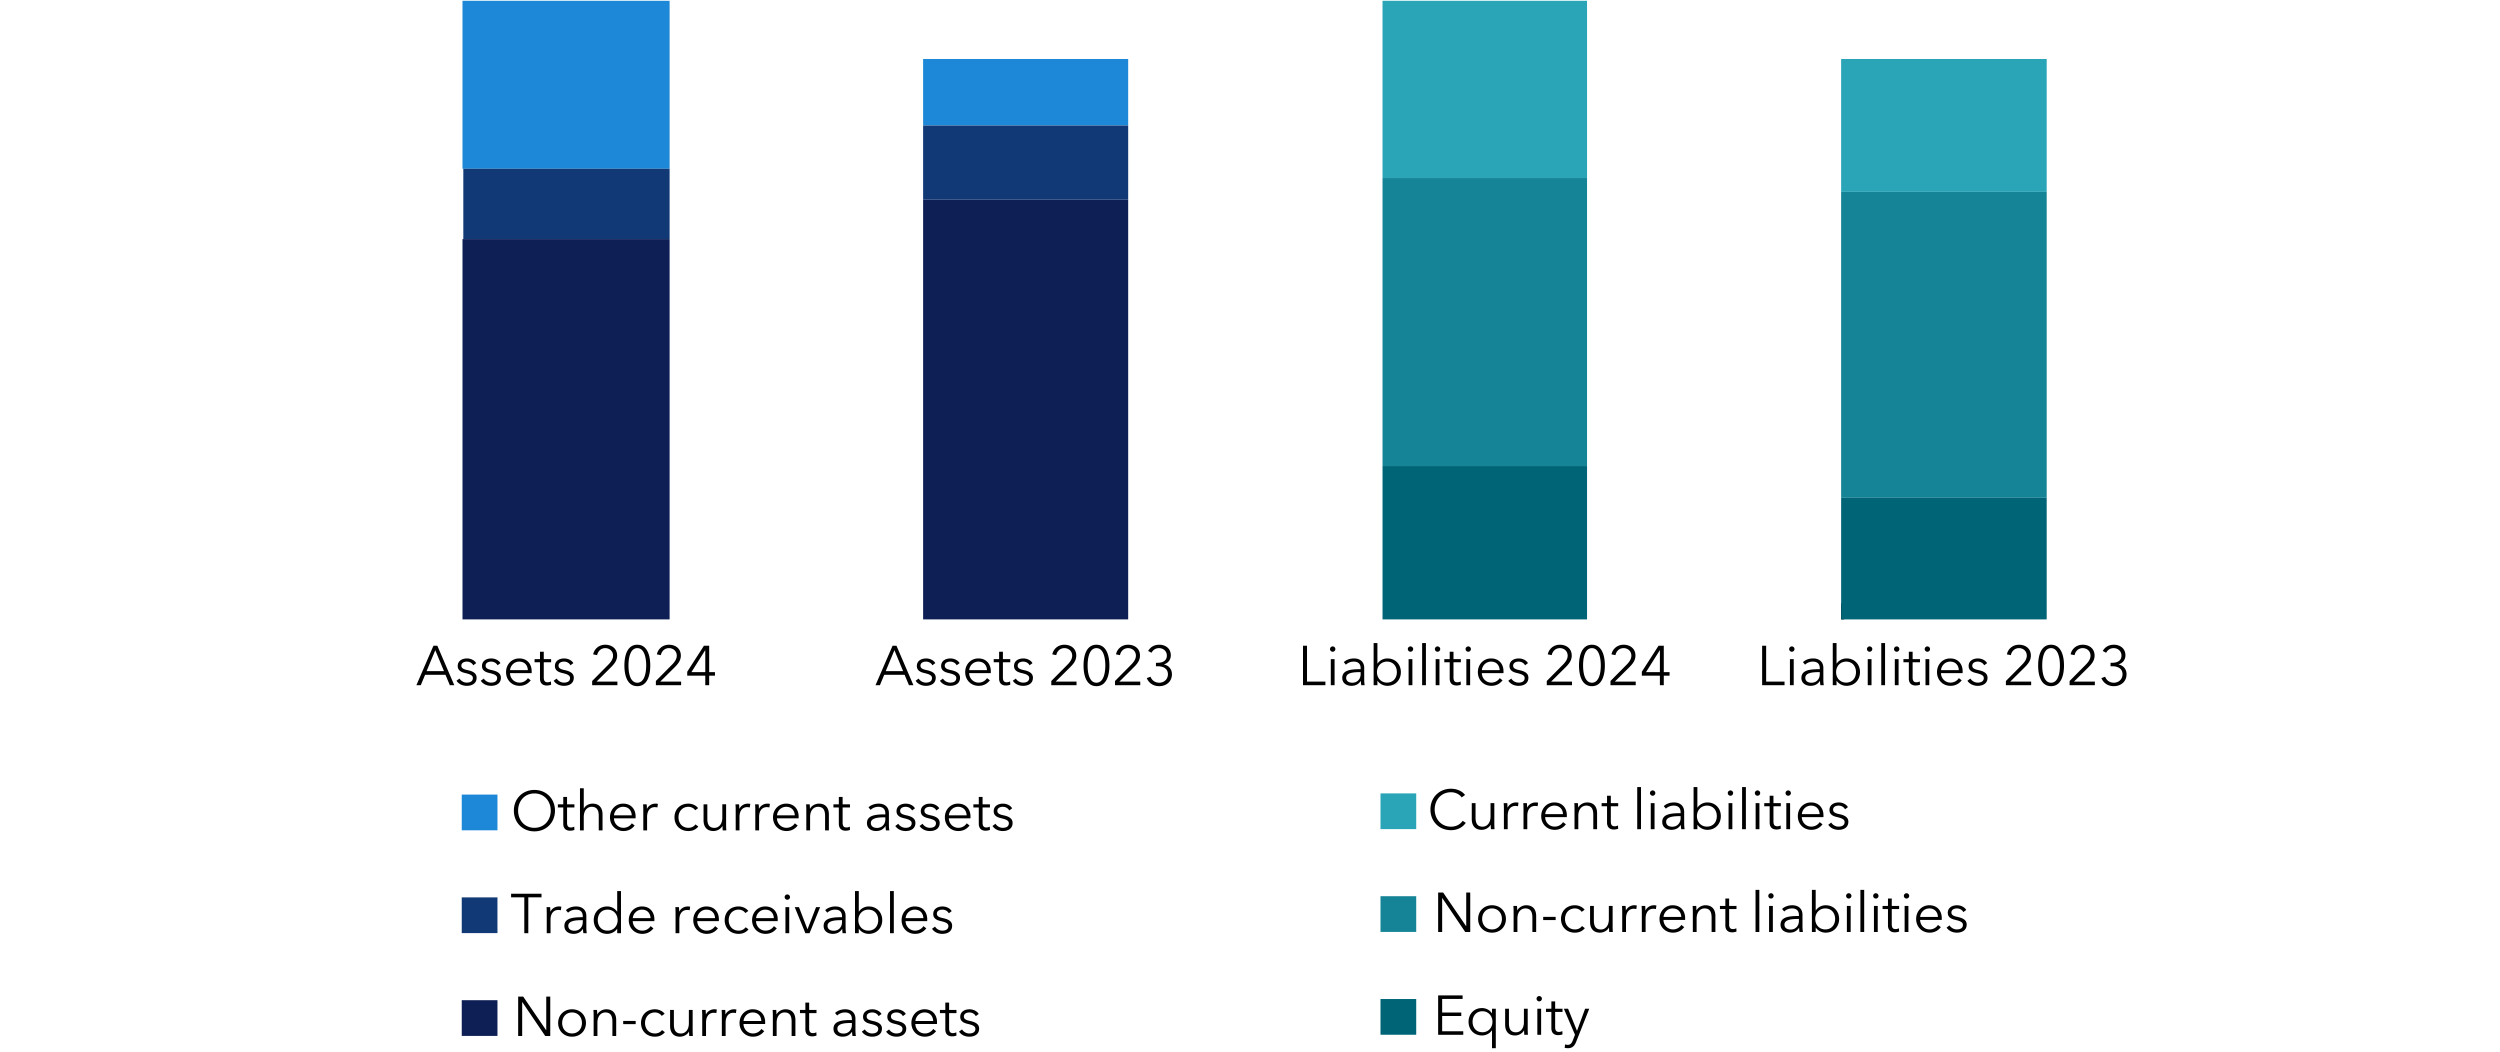
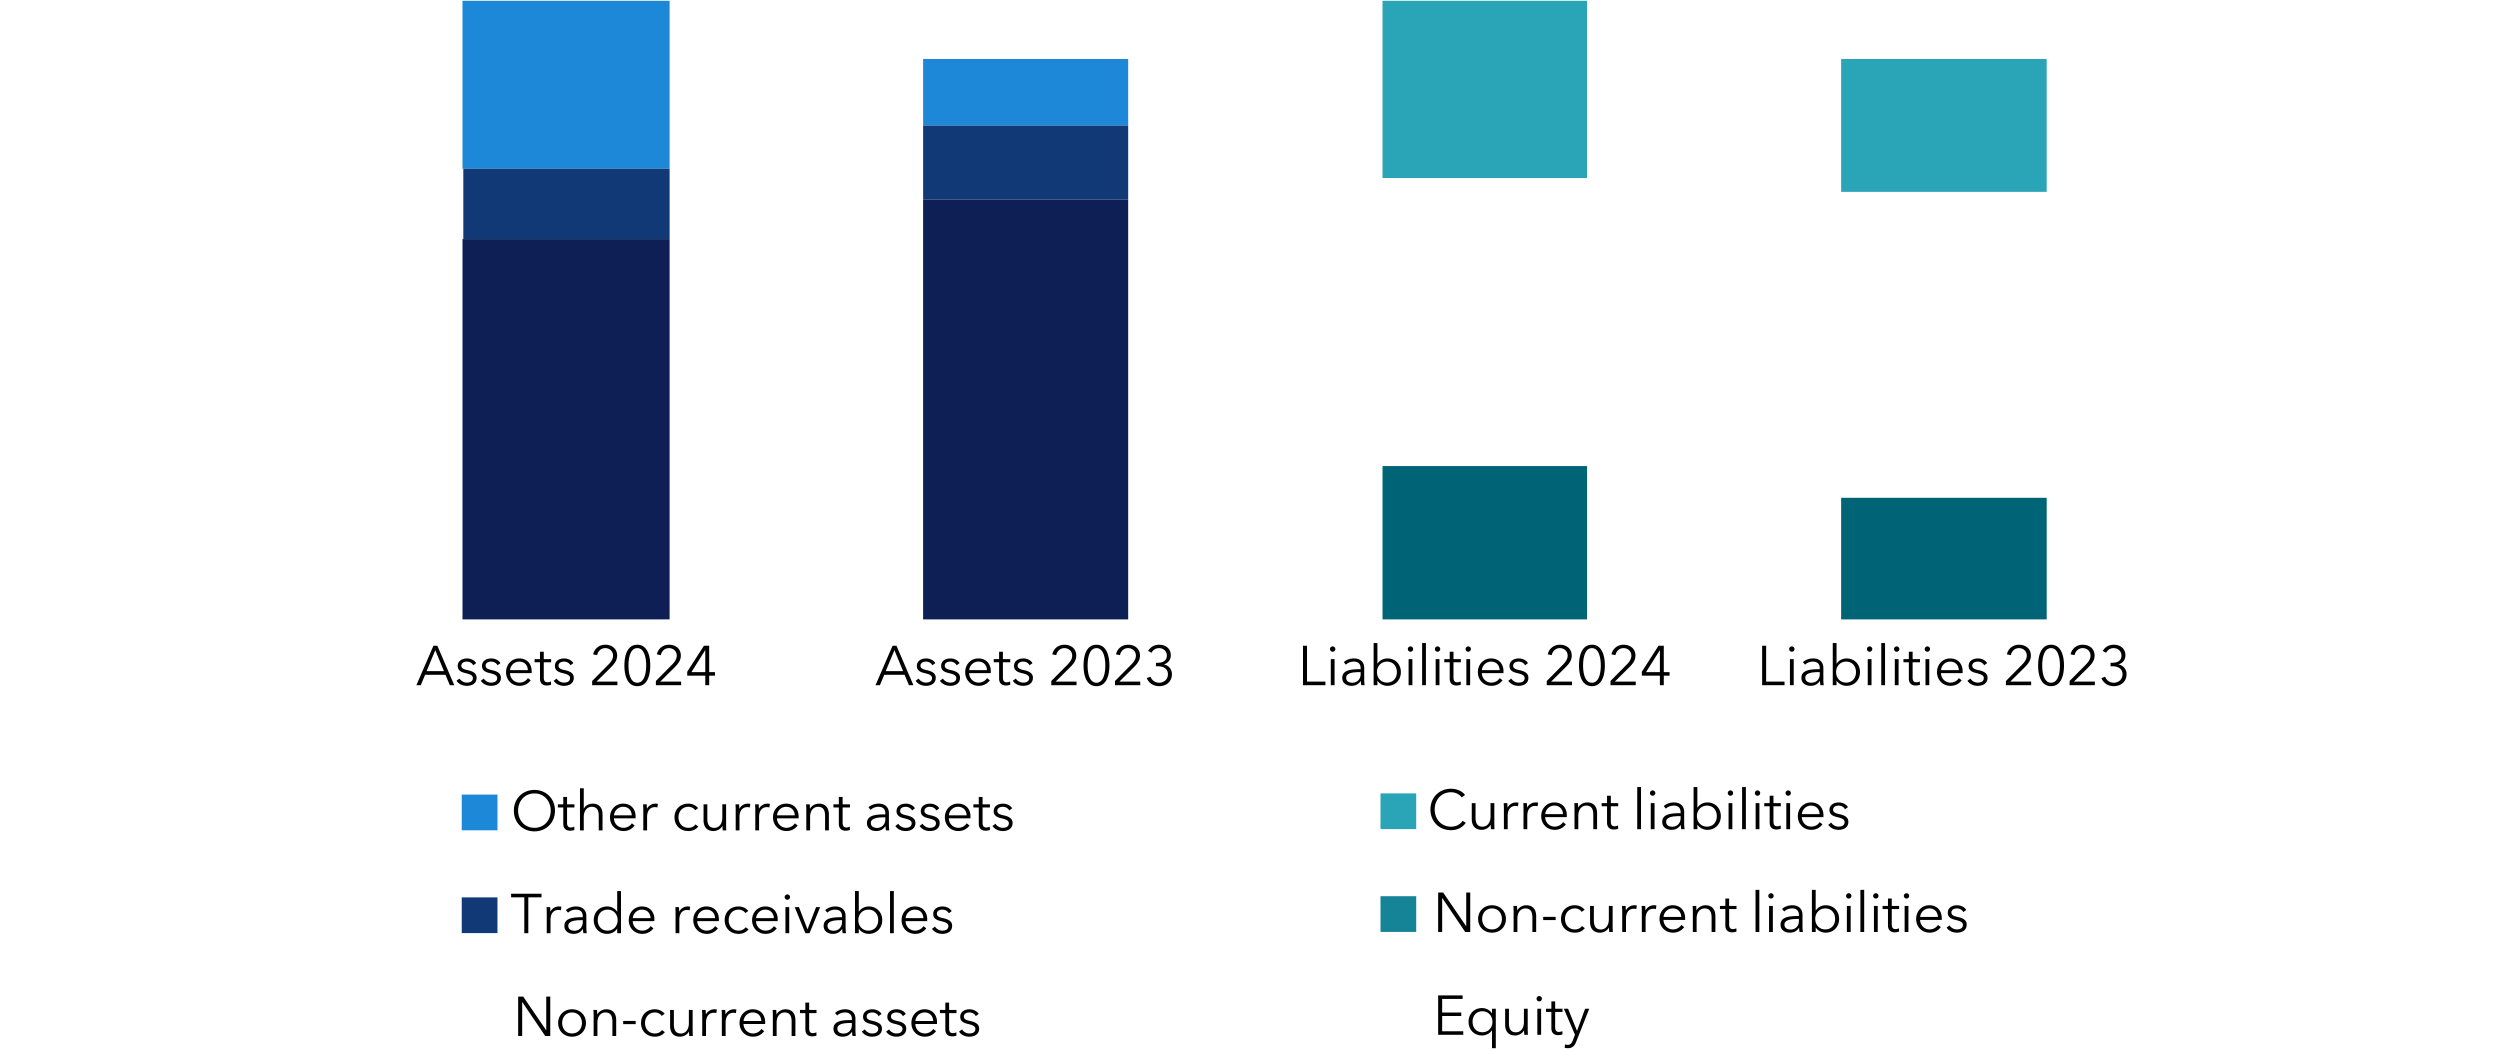
<svg xmlns="http://www.w3.org/2000/svg" width="808" height="340" viewBox="0 0 808 340">
  <g data-name="graphics">
-     <path fill="none" stroke="#000" stroke-miterlimit="10" stroke-width=".97" d="M595.516 200.19v-5.156" />
    <g fill="none">
      <path d="M129.126 200.616c0 3.557-1.18 7.173-4.889 7.173-3.75 0-4.888-3.616-4.888-7.173s1.137-7.211 4.888-7.211c3.708 0 4.889 3.654 4.889 7.21zm-8.24 0c0 2.726.696 5.974 3.351 5.974 2.613 0 3.35-3.248 3.35-5.974s-.737-6.032-3.35-6.032c-2.655 0-3.35 3.306-3.35 6.032zM61.545 158.422h.653c1.917 0 3.477-.696 3.477-2.513 0-1.528-1.349-2.572-2.95-2.572-1.244 0-2.255.56-2.845 1.605l-1.285-.619c.926-1.469 2.402-2.165 4.214-2.165 2.34 0 4.362 1.296 4.362 3.674 0 1.604-1.117 2.764-2.592 3.131v.039c1.707.329 3.014 1.566 3.014 3.403 0 2.61-2.213 4.137-4.805 4.137-2.17 0-3.878-1.005-4.72-2.803l1.433-.484c.506 1.296 1.77 2.088 3.287 2.088 1.707 0 3.287-1.102 3.287-2.938 0-2.07-1.918-2.784-3.877-2.784h-.653v-1.2zM80.253 159.37c0 3.557-1.18 7.172-4.889 7.172-3.75 0-4.888-3.615-4.888-7.173 0-3.557 1.137-7.21 4.888-7.21 3.708 0 4.889 3.653 4.889 7.21zm-8.24 0c0 2.725.696 5.973 3.351 5.973 2.613 0 3.35-3.248 3.35-5.974 0-2.725-.737-6.032-3.35-6.032-2.655 0-3.35 3.307-3.35 6.032zM92.472 159.37c0 3.557-1.181 7.172-4.889 7.172-3.751 0-4.889-3.615-4.889-7.173 0-3.557 1.138-7.21 4.889-7.21 3.708 0 4.889 3.653 4.889 7.21zm-8.24 0c0 2.725.696 5.973 3.351 5.973 2.612 0 3.35-3.248 3.35-5.974 0-2.725-.738-6.032-3.35-6.032-2.655 0-3.35 3.307-3.35 6.032zM104.69 159.37c0 3.557-1.181 7.172-4.89 7.172-3.75 0-4.888-3.615-4.888-7.173 0-3.557 1.138-7.21 4.889-7.21 3.708 0 4.888 3.653 4.888 7.21zm-8.24 0c0 2.725.696 5.973 3.35 5.973 2.613 0 3.351-3.248 3.351-5.974 0-2.725-.738-6.032-3.35-6.032-2.655 0-3.35 3.307-3.35 6.032zM116.907 159.37c0 3.557-1.18 7.172-4.888 7.172-3.751 0-4.89-3.615-4.89-7.173 0-3.557 1.139-7.21 4.89-7.21 3.708 0 4.888 3.653 4.888 7.21zm-8.239 0c0 2.725.695 5.973 3.35 5.973 2.613 0 3.351-3.248 3.351-5.974 0-2.725-.738-6.032-3.35-6.032-2.656 0-3.351 3.307-3.351 6.032zM129.126 159.37c0 3.557-1.18 7.172-4.889 7.172-3.75 0-4.888-3.615-4.888-7.173 0-3.557 1.137-7.21 4.888-7.21 3.708 0 4.889 3.653 4.889 7.21zm-8.24 0c0 2.725.696 5.973 3.351 5.973 2.613 0 3.35-3.248 3.35-5.974 0-2.725-.737-6.032-3.35-6.032-2.655 0-3.35 3.307-3.35 6.032z" />
      <g>
-         <path d="M61.27 117.233l.042.038c.444-.309 1.37-.502 2.13-.502 2.591 0 4.551 1.72 4.551 4.214 0 2.553-2.044 4.312-4.847 4.312s-4.846-1.76-4.846-4.312c0-1.41.61-2.61 1.348-3.712l4.067-6.012h1.749l-4.193 5.974zm1.876 6.882c1.96 0 3.33-1.353 3.33-3.132 0-1.759-1.286-3.093-3.33-3.093s-3.33 1.334-3.33 3.093c0 1.78 1.37 3.132 3.33 3.132zM80.253 118.122c0 3.558-1.18 7.173-4.889 7.173-3.75 0-4.888-3.615-4.888-7.173 0-3.557 1.137-7.21 4.888-7.21 3.708 0 4.889 3.653 4.889 7.21zm-8.24 0c0 2.726.696 5.974 3.351 5.974 2.613 0 3.35-3.248 3.35-5.974s-.737-6.032-3.35-6.032c-2.655 0-3.35 3.306-3.35 6.032zM92.472 118.122c0 3.558-1.181 7.173-4.889 7.173-3.751 0-4.889-3.615-4.889-7.173 0-3.557 1.138-7.21 4.889-7.21 3.708 0 4.889 3.653 4.889 7.21zm-8.24 0c0 2.726.696 5.974 3.351 5.974 2.612 0 3.35-3.248 3.35-5.974s-.738-6.032-3.35-6.032c-2.655 0-3.35 3.306-3.35 6.032zM104.69 118.122c0 3.558-1.181 7.173-4.89 7.173-3.75 0-4.888-3.615-4.888-7.173 0-3.557 1.138-7.21 4.889-7.21 3.708 0 4.888 3.653 4.888 7.21zm-8.24 0c0 2.726.696 5.974 3.35 5.974 2.613 0 3.351-3.248 3.351-5.974s-.738-6.032-3.35-6.032c-2.655 0-3.35 3.306-3.35 6.032zM116.907 118.122c0 3.558-1.18 7.173-4.888 7.173-3.751 0-4.89-3.615-4.89-7.173 0-3.557 1.139-7.21 4.89-7.21 3.708 0 4.888 3.653 4.888 7.21zm-8.239 0c0 2.726.695 5.974 3.35 5.974 2.613 0 3.351-3.248 3.351-5.974s-.738-6.032-3.35-6.032c-2.656 0-3.351 3.306-3.351 6.032zM129.126 118.122c0 3.558-1.18 7.173-4.889 7.173-3.75 0-4.888-3.615-4.888-7.173 0-3.557 1.137-7.21 4.888-7.21 3.708 0 4.889 3.653 4.889 7.21zm-8.24 0c0 2.726.696 5.974 3.351 5.974 2.613 0 3.35-3.248 3.35-5.974s-.737-6.032-3.35-6.032c-2.655 0-3.35 3.306-3.35 6.032z" />
-       </g>
+         </g>
      <g>
        <path d="M65.063 77.726l-.042-.04c-.442.31-1.369.503-2.127.503-2.592 0-4.552-1.72-4.552-4.214 0-2.552 2.044-4.311 4.846-4.311s4.847 1.759 4.847 4.31c0 1.412-.611 2.611-1.348 3.713l-4.068 6.012H60.87l4.193-5.973zm-1.875-6.883c-1.96 0-3.33 1.353-3.33 3.132 0 1.759 1.287 3.093 3.33 3.093s3.33-1.334 3.33-3.093c0-1.779-1.37-3.132-3.33-3.132zM80.253 76.875c0 3.557-1.18 7.172-4.889 7.172-3.75 0-4.888-3.615-4.888-7.172 0-3.558 1.137-7.211 4.888-7.211 3.708 0 4.889 3.653 4.889 7.21zm-8.24 0c0 2.726.696 5.974 3.351 5.974 2.613 0 3.35-3.248 3.35-5.974s-.737-6.032-3.35-6.032c-2.655 0-3.35 3.306-3.35 6.032zM92.472 76.875c0 3.557-1.181 7.172-4.889 7.172-3.751 0-4.889-3.615-4.889-7.172 0-3.558 1.138-7.211 4.889-7.211 3.708 0 4.889 3.653 4.889 7.21zm-8.24 0c0 2.726.696 5.974 3.351 5.974 2.612 0 3.35-3.248 3.35-5.974s-.738-6.032-3.35-6.032c-2.655 0-3.35 3.306-3.35 6.032zM104.69 76.875c0 3.557-1.181 7.172-4.89 7.172-3.75 0-4.888-3.615-4.888-7.172 0-3.558 1.138-7.211 4.889-7.211 3.708 0 4.888 3.653 4.888 7.21zm-8.24 0c0 2.726.696 5.974 3.35 5.974 2.613 0 3.351-3.248 3.351-5.974s-.738-6.032-3.35-6.032c-2.655 0-3.35 3.306-3.35 6.032zM116.907 76.875c0 3.557-1.18 7.172-4.888 7.172-3.751 0-4.89-3.615-4.89-7.172 0-3.558 1.139-7.211 4.89-7.211 3.708 0 4.888 3.653 4.888 7.21zm-8.239 0c0 2.726.695 5.974 3.35 5.974 2.613 0 3.351-3.248 3.351-5.974s-.738-6.032-3.35-6.032c-2.656 0-3.351 3.306-3.351 6.032zM129.126 76.875c0 3.557-1.18 7.172-4.889 7.172-3.75 0-4.888-3.615-4.888-7.172 0-3.558 1.137-7.211 4.888-7.211 3.708 0 4.889 3.653 4.889 7.21zm-8.24 0c0 2.726.696 5.974 3.351 5.974 2.613 0 3.35-3.248 3.35-5.974s-.737-6.032-3.35-6.032c-2.655 0-3.35 3.306-3.35 6.032z" />
      </g>
      <g>
        <path d="M52.361 42.452h-1.517V30.485l-2.698 2.107-.926-.966 3.793-2.861h1.348v13.687zM67.655 42.452H58.11v-1.45l6.112-5.664c.906-.851 1.79-1.876 1.79-3.132 0-1.585-1.348-2.61-2.95-2.61s-2.76 1.025-3.076 2.436l-1.496-.27c.421-1.934 2.234-3.345 4.573-3.345 2.402 0 4.488 1.275 4.488 3.77 0 1.759-1.116 2.938-2.423 4.137l-5.373 4.89h7.901v1.238zM80.254 35.627c0 3.558-1.18 7.173-4.889 7.173-3.75 0-4.888-3.615-4.888-7.173 0-3.557 1.137-7.21 4.888-7.21 3.708 0 4.889 3.653 4.889 7.21zm-8.24 0c0 2.727.696 5.975 3.351 5.975 2.613 0 3.35-3.248 3.35-5.975 0-2.725-.737-6.031-3.35-6.031-2.655 0-3.35 3.306-3.35 6.031zM92.472 35.627c0 3.558-1.181 7.173-4.889 7.173-3.751 0-4.889-3.615-4.889-7.173 0-3.557 1.138-7.21 4.889-7.21 3.708 0 4.889 3.653 4.889 7.21zm-8.24 0c0 2.727.696 5.975 3.351 5.975 2.612 0 3.35-3.248 3.35-5.975 0-2.725-.738-6.031-3.35-6.031-2.655 0-3.35 3.306-3.35 6.031zM104.69 35.627c0 3.558-1.181 7.173-4.89 7.173-3.75 0-4.888-3.615-4.888-7.173 0-3.557 1.138-7.21 4.889-7.21 3.708 0 4.888 3.653 4.888 7.21zm-8.24 0c0 2.727.696 5.975 3.35 5.975 2.613 0 3.351-3.248 3.351-5.975 0-2.725-.738-6.031-3.35-6.031-2.655 0-3.35 3.306-3.35 6.031zM116.908 35.627c0 3.558-1.18 7.173-4.888 7.173-3.751 0-4.89-3.615-4.89-7.173 0-3.557 1.139-7.21 4.89-7.21 3.708 0 4.888 3.653 4.888 7.21zm-8.24 0c0 2.727.696 5.975 3.352 5.975 2.612 0 3.35-3.248 3.35-5.975 0-2.725-.738-6.031-3.35-6.031-2.656 0-3.351 3.306-3.351 6.031zM129.126 35.627c0 3.558-1.18 7.173-4.889 7.173-3.75 0-4.888-3.615-4.888-7.173 0-3.557 1.137-7.21 4.888-7.21 3.708 0 4.889 3.653 4.889 7.21zm-8.24 0c0 2.727.696 5.975 3.351 5.975 2.613 0 3.35-3.248 3.35-5.975 0-2.725-.737-6.031-3.35-6.031-2.655 0-3.35 3.306-3.35 6.031z" />
      </g>
      <g>
        <path d="M52.361 1.205h-1.517v-11.967l-2.698 2.107-.926-.966 3.793-2.861h1.348V1.205zM67.045-11.245h-6.217l-.105 4.234c.632-.213 1.39-.31 2.065-.31 2.803 0 4.847 1.74 4.847 4.292 0 2.649-2.002 4.582-4.952 4.582-2.15 0-3.646-.986-4.468-2.494l1.37-.56c.526 1.12 1.707 1.855 3.014 1.855 2.022 0 3.498-1.392 3.498-3.248 0-2.03-1.581-3.286-3.71-3.286-1.074 0-2.149.29-3.097.754l.148-7.056h7.607v1.237zM80.254-5.62c0 3.558-1.18 7.173-4.889 7.173-3.75 0-4.888-3.615-4.888-7.173 0-3.557 1.137-7.21 4.888-7.21 3.708 0 4.889 3.653 4.889 7.21zm-8.24 0c0 2.726.696 5.974 3.351 5.974 2.613 0 3.35-3.248 3.35-5.974 0-2.725-.737-6.031-3.35-6.031-2.655 0-3.35 3.306-3.35 6.031zM92.472-5.62c0 3.558-1.181 7.173-4.889 7.173-3.751 0-4.889-3.615-4.889-7.173 0-3.557 1.138-7.21 4.889-7.21 3.708 0 4.889 3.653 4.889 7.21zm-8.24 0c0 2.726.696 5.974 3.351 5.974 2.612 0 3.35-3.248 3.35-5.974 0-2.725-.738-6.031-3.35-6.031-2.655 0-3.35 3.306-3.35 6.031zM104.69-5.62c0 3.558-1.181 7.173-4.89 7.173-3.75 0-4.888-3.615-4.888-7.173 0-3.557 1.138-7.21 4.889-7.21 3.708 0 4.888 3.653 4.888 7.21zm-8.24 0c0 2.726.696 5.974 3.35 5.974 2.613 0 3.351-3.248 3.351-5.974 0-2.725-.738-6.031-3.35-6.031-2.655 0-3.35 3.306-3.35 6.031zM116.908-5.62c0 3.558-1.18 7.173-4.888 7.173-3.751 0-4.89-3.615-4.89-7.173 0-3.557 1.139-7.21 4.89-7.21 3.708 0 4.888 3.653 4.888 7.21zm-8.24 0c0 2.726.696 5.974 3.352 5.974 2.612 0 3.35-3.248 3.35-5.974 0-2.725-.738-6.031-3.35-6.031-2.656 0-3.351 3.306-3.351 6.031zM129.126-5.62c0 3.558-1.18 7.173-4.889 7.173-3.75 0-4.888-3.615-4.888-7.173 0-3.557 1.137-7.21 4.888-7.21 3.708 0 4.889 3.653 4.889 7.21zm-8.24 0c0 2.726.696 5.974 3.351 5.974 2.613 0 3.35-3.248 3.35-5.974 0-2.725-.737-6.031-3.35-6.031-2.655 0-3.35 3.306-3.35 6.031z" />
      </g>
    </g>
    <path fill="#1c88d7" d="M149.479.254h66.94v54.297h-66.94zM298.351 19.062h66.277v21.509h-66.277z" />
    <path fill="#2aa5b7" d="M446.831.254h66.101v57.287h-66.101zM595.057 19.062h66.435v42.947h-66.435z" />
    <g>
      <path fill="#113976" d="M149.744 54.551h66.675v22.725h-66.675zM298.351 40.571h66.277v23.975h-66.277z" />
-       <path fill="#158497" d="M446.831 57.541h66.101v93.088h-66.101zM595.057 62.01h66.435v98.879h-66.435z" />
    </g>
    <g>
      <path fill="#0e1f56" d="M149.479 77.276h66.94V200.19h-66.94zM298.351 64.546h66.277v135.643h-66.277z" />
      <path fill="#006477" d="M446.831 150.629h66.101v49.561h-66.101zM595.057 160.889h66.435v39.301h-66.435z" />
    </g>
  </g>
  <g data-name="EN">
    <path d="M172.726 268.7c-3.8 0-6.644-2.827-6.644-6.698s2.845-6.698 6.644-6.698 6.643 2.827 6.643 6.698-2.845 6.698-6.643 6.698zm0-12.262c-3.278 0-5.276 2.593-5.276 5.564s1.998 5.546 5.276 5.546 5.275-2.575 5.275-5.546c0-2.97-1.998-5.564-5.275-5.564zM185.65 260.976h-2.378v4.915c0 1.26.523 1.549 1.261 1.549.342 0 .738-.108 1.062-.27l.054 1.062a3.958 3.958 0 01-1.44.252c-.9 0-2.161-.396-2.161-2.25v-5.258h-1.746v-1.026h1.746v-2.377h1.224v2.377h2.377v1.026zM188.708 261.336c.45-.972 1.639-1.603 2.827-1.603 2.143 0 3.204 1.387 3.204 3.475v5.168h-1.223v-4.664c0-1.764-.523-2.952-2.287-2.952-1.296 0-2.557 1.044-2.557 3.295v4.321h-1.225v-13.612h1.225v6.572h.036zM205.413 264.487h-6.985c.035 1.692 1.35 3.06 3.078 3.06 1.26 0 2.233-.701 2.701-1.458l.918.72c-.99 1.26-2.232 1.783-3.62 1.783-2.501 0-4.357-1.89-4.357-4.43 0-2.538 1.856-4.429 4.25-4.429 2.647 0 4.034 1.873 4.034 4.178 0 .162 0 .36-.019.576zm-1.224-.972c-.072-1.585-1.044-2.755-2.79-2.755-1.64 0-2.845 1.314-2.954 2.755h5.744zM207.842 259.95h1.17c.036.45.072 1.08.072 1.44h.036c.468-.973 1.512-1.657 2.7-1.657.307 0 .559.018.81.09l-.161 1.153c-.144-.054-.54-.108-.865-.108-1.295 0-2.466.936-2.466 3.187v4.321h-1.225v-6.572c0-.45-.017-1.278-.071-1.854zM224.673 261.876c-.397-.648-1.242-1.116-2.161-1.116-1.962 0-3.223 1.476-3.223 3.403 0 1.908 1.242 3.385 3.205 3.385 1.063 0 1.8-.45 2.286-1.099l.92.685c-.721.882-1.748 1.458-3.206 1.458-2.719 0-4.502-1.89-4.502-4.43 0-2.538 1.783-4.429 4.502-4.429 1.134 0 2.412.487 3.133 1.459l-.954.684zM233.582 268.376c-.036-.45-.072-1.08-.072-1.44h-.035c-.47.972-1.694 1.656-2.881 1.656-2.144 0-3.205-1.386-3.205-3.475v-5.167h1.223v4.663c0 1.764.523 2.953 2.287 2.953 1.296 0 2.557-1.045 2.557-3.295v-4.321h1.225v6.571c0 .45.017 1.279.072 1.855h-1.171zM237.703 259.95h1.17c.036.45.072 1.08.072 1.44h.036c.468-.973 1.512-1.657 2.7-1.657.307 0 .56.018.811.09l-.162 1.153c-.143-.054-.54-.108-.864-.108-1.296 0-2.467.936-2.467 3.187v4.321h-1.225v-6.572c0-.45-.017-1.278-.07-1.854zM244.04 259.95h1.169c.036.45.072 1.08.072 1.44h.036c.468-.973 1.512-1.657 2.7-1.657.307 0 .56.018.811.09l-.162 1.153c-.144-.054-.54-.108-.864-.108-1.296 0-2.467.936-2.467 3.187v4.321h-1.225v-6.572c0-.45-.017-1.278-.07-1.854zM258.098 264.487h-6.986c.035 1.692 1.35 3.06 3.078 3.06 1.261 0 2.234-.701 2.702-1.458l.918.72c-.99 1.26-2.233 1.783-3.62 1.783-2.502 0-4.356-1.89-4.356-4.43 0-2.538 1.854-4.429 4.249-4.429 2.646 0 4.033 1.873 4.033 4.178 0 .162 0 .36-.018.576zm-1.224-.972c-.072-1.585-1.045-2.755-2.791-2.755-1.639 0-2.845 1.314-2.953 2.755h5.744zM261.696 259.95c.036.45.073 1.08.073 1.44h.036c.467-.973 1.692-1.657 2.88-1.657 2.143 0 3.206 1.387 3.206 3.475v5.168h-1.225v-4.664c0-1.764-.522-2.952-2.287-2.952-1.296 0-2.557 1.044-2.557 3.295v4.321h-1.224v-6.572c0-.45-.018-1.278-.072-1.854h1.17zM274.71 260.976h-2.376v4.915c0 1.26.522 1.549 1.26 1.549.343 0 .738-.108 1.062-.27l.055 1.062a3.958 3.958 0 01-1.44.252c-.9 0-2.162-.396-2.162-2.25v-5.258h-1.746v-1.026h1.746v-2.377h1.225v2.377h2.377v1.026zM286.14 262.938c0-1.458-.791-2.178-2.25-2.178-.99 0-1.909.396-2.502.99l-.685-.81c.685-.685 1.873-1.207 3.314-1.207 1.818 0 3.276 1.009 3.276 3.061v3.691c0 .649.055 1.423.144 1.891h-1.098a8.487 8.487 0 01-.126-1.369h-.036c-.775 1.117-1.71 1.585-3.06 1.585-1.28 0-2.918-.684-2.918-2.557 0-2.593 2.863-2.827 5.942-2.827v-.27zm-.359 1.225c-1.999 0-4.321.216-4.321 1.818 0 1.207 1.026 1.602 1.98 1.602 1.729 0 2.7-1.295 2.7-2.79v-.63h-.359zM294.78 261.948c-.36-.702-1.134-1.188-2.07-1.188-.882 0-1.782.378-1.782 1.314 0 .792.63 1.153 2.016 1.44 1.98.415 2.917 1.153 2.917 2.467 0 1.927-1.62 2.611-3.169 2.611-1.278 0-2.557-.504-3.33-1.638l.971-.72c.433.738 1.35 1.314 2.34 1.314 1.046 0 1.981-.379 1.981-1.477 0-.882-.882-1.242-2.484-1.62-.99-.234-2.413-.666-2.413-2.269 0-1.71 1.476-2.449 3.007-2.449 1.17 0 2.413.559 2.953 1.513l-.937.702zM302.628 261.948c-.36-.702-1.134-1.188-2.07-1.188-.882 0-1.783.378-1.783 1.314 0 .792.63 1.153 2.017 1.44 1.98.415 2.917 1.153 2.917 2.467 0 1.927-1.621 2.611-3.169 2.611-1.278 0-2.558-.504-3.331-1.638l.972-.72c.432.738 1.35 1.314 2.34 1.314 1.045 0 1.981-.379 1.981-1.477 0-.882-.882-1.242-2.484-1.62-.99-.234-2.414-.666-2.414-2.269 0-1.71 1.477-2.449 3.007-2.449 1.171 0 2.413.559 2.953 1.513l-.936.702zM313.645 264.487h-6.986c.035 1.692 1.35 3.06 3.078 3.06 1.261 0 2.234-.701 2.701-1.458l.918.72c-.99 1.26-2.232 1.783-3.619 1.783-2.502 0-4.356-1.89-4.356-4.43 0-2.538 1.854-4.429 4.249-4.429 2.646 0 4.033 1.873 4.033 4.178 0 .162 0 .36-.018.576zm-1.224-.972c-.072-1.585-1.045-2.755-2.791-2.755-1.639 0-2.845 1.314-2.953 2.755h5.744zM319.944 260.976h-2.377v4.915c0 1.26.523 1.549 1.261 1.549.342 0 .738-.108 1.062-.27l.054 1.062a3.958 3.958 0 01-1.44.252c-.9 0-2.161-.396-2.161-2.25v-5.258h-1.746v-1.026h1.746v-2.377h1.224v2.377h2.377v1.026zM326.19 261.948c-.36-.702-1.134-1.188-2.07-1.188-.883 0-1.783.378-1.783 1.314 0 .792.63 1.153 2.017 1.44 1.98.415 2.917 1.153 2.917 2.467 0 1.927-1.622 2.611-3.17 2.611-1.279 0-2.557-.504-3.33-1.638l.971-.72c.433.738 1.35 1.314 2.341 1.314 1.044 0 1.98-.379 1.98-1.477 0-.882-.881-1.242-2.484-1.62-.99-.234-2.413-.666-2.413-2.269 0-1.71 1.477-2.449 3.007-2.449 1.17 0 2.413.559 2.953 1.513l-.937.702z" />
    <g>
      <path d="M170.749 301.61h-1.296v-11.596h-4.267v-1.152h9.83v1.152h-4.267v11.595zM176.635 293.183h1.17c.036.45.072 1.08.072 1.44h.036c.468-.972 1.512-1.656 2.7-1.656.307 0 .559.018.81.09l-.161 1.152c-.144-.054-.54-.108-.865-.108-1.295 0-2.466.937-2.466 3.187v4.321h-1.225v-6.571c0-.45-.018-1.279-.071-1.855zM188.353 296.172c0-1.459-.792-2.179-2.25-2.179-.99 0-1.91.396-2.503.99l-.685-.81c.685-.684 1.873-1.206 3.314-1.206 1.818 0 3.276 1.008 3.276 3.06v3.692c0 .648.055 1.422.144 1.89h-1.098a8.487 8.487 0 01-.126-1.368h-.036c-.775 1.116-1.71 1.585-3.06 1.585-1.28 0-2.918-.685-2.918-2.557 0-2.593 2.863-2.827 5.942-2.827v-.27zm-.36 1.224c-1.999 0-4.321.216-4.321 1.819 0 1.206 1.026 1.602 1.98 1.602 1.729 0 2.7-1.296 2.7-2.79v-.631h-.359zM196.255 301.826c-2.629 0-4.358-1.945-4.358-4.43 0-2.484 1.729-4.43 4.358-4.43 1.207 0 2.467.577 3.187 1.675h.037v-6.643h1.223v13.611h-1.223v-1.422h-.037c-.72 1.063-1.98 1.639-3.187 1.639zm.126-1.045c1.89 0 3.241-1.458 3.241-3.385 0-1.926-1.35-3.403-3.241-3.403-2.034 0-3.187 1.53-3.187 3.403s1.153 3.385 3.187 3.385zM211.483 297.72h-6.985c.035 1.693 1.35 3.061 3.078 3.061 1.26 0 2.234-.702 2.701-1.458l.918.72c-.99 1.26-2.232 1.783-3.619 1.783-2.502 0-4.356-1.89-4.356-4.43 0-2.539 1.854-4.43 4.249-4.43 2.646 0 4.033 1.873 4.033 4.178 0 .162 0 .36-.019.576zm-1.223-.972c-.072-1.584-1.045-2.755-2.791-2.755-1.639 0-2.845 1.315-2.953 2.755h5.744zM218.268 293.183h1.17c.036.45.072 1.08.072 1.44h.036c.468-.972 1.512-1.656 2.7-1.656.307 0 .559.018.81.09l-.161 1.152c-.144-.054-.54-.108-.865-.108-1.296 0-2.467.937-2.467 3.187v4.321h-1.224v-6.571c0-.45-.018-1.279-.071-1.855zM232.327 297.72h-6.985c.035 1.693 1.35 3.061 3.078 3.061 1.26 0 2.233-.702 2.701-1.458l.918.72c-.99 1.26-2.232 1.783-3.62 1.783-2.501 0-4.356-1.89-4.356-4.43 0-2.539 1.855-4.43 4.25-4.43 2.646 0 4.033 1.873 4.033 4.178 0 .162 0 .36-.019.576zm-1.223-.972c-.073-1.584-1.045-2.755-2.792-2.755-1.638 0-2.844 1.315-2.953 2.755h5.745zM240.896 295.11c-.397-.649-1.243-1.117-2.162-1.117-1.962 0-3.222 1.477-3.222 3.403 0 1.909 1.242 3.385 3.205 3.385 1.062 0 1.8-.45 2.286-1.098l.919.684c-.72.883-1.747 1.459-3.205 1.459-2.719 0-4.501-1.89-4.501-4.43 0-2.539 1.782-4.43 4.5-4.43 1.135 0 2.414.487 3.134 1.46l-.954.683zM251.335 297.72h-6.985c.035 1.693 1.35 3.061 3.078 3.061 1.26 0 2.233-.702 2.7-1.458l.919.72c-.99 1.26-2.233 1.783-3.62 1.783-2.501 0-4.356-1.89-4.356-4.43 0-2.539 1.855-4.43 4.25-4.43 2.646 0 4.033 1.873 4.033 4.178 0 .162 0 .36-.019.576zm-1.224-.972c-.072-1.584-1.045-2.755-2.79-2.755-1.64 0-2.845 1.315-2.954 2.755h5.744zM254.466 290.806c-.433 0-.864-.36-.864-.864s.431-.864.864-.864c.431 0 .864.36.864.864s-.433.864-.864.864zm.612 10.803h-1.224v-8.426h1.224v8.426zM261.647 301.61h-1.35l-3.439-8.427h1.369l2.737 7.13H261l2.755-7.13h1.314l-3.422 8.426zM272.142 296.172c0-1.459-.792-2.179-2.25-2.179-.99 0-1.91.396-2.503.99l-.685-.81c.685-.684 1.873-1.206 3.314-1.206 1.818 0 3.276 1.008 3.276 3.06v3.692c0 .648.055 1.422.144 1.89h-1.098a8.487 8.487 0 01-.126-1.368h-.036c-.775 1.116-1.71 1.585-3.06 1.585-1.28 0-2.918-.685-2.918-2.557 0-2.593 2.863-2.827 5.942-2.827v-.27zm-.36 1.224c-1.999 0-4.321.216-4.321 1.819 0 1.206 1.026 1.602 1.98 1.602 1.729 0 2.7-1.296 2.7-2.79v-.631h-.359zM277.559 300.187v1.422h-1.225v-13.611h1.225v6.643h.036c.72-1.098 1.98-1.674 3.186-1.674 2.63 0 4.358 1.945 4.358 4.429 0 2.485-1.729 4.43-4.358 4.43-1.206 0-2.467-.576-3.186-1.639h-.036zm3.096-6.194c-1.89 0-3.24 1.477-3.24 3.403 0 1.927 1.35 3.385 3.24 3.385 2.035 0 3.188-1.512 3.188-3.385s-1.153-3.403-3.188-3.403zM288.88 301.61h-1.224v-13.612h1.225v13.611zM299.664 297.72h-6.985c.035 1.693 1.35 3.061 3.078 3.061 1.26 0 2.233-.702 2.701-1.458l.918.72c-.99 1.26-2.232 1.783-3.62 1.783-2.501 0-4.357-1.89-4.357-4.43 0-2.539 1.856-4.43 4.25-4.43 2.647 0 4.034 1.873 4.034 4.178 0 .162 0 .36-.019.576zm-1.224-.972c-.072-1.584-1.044-2.755-2.79-2.755-1.64 0-2.845 1.315-2.954 2.755h5.744zM306.647 295.182c-.359-.703-1.133-1.189-2.07-1.189-.882 0-1.782.378-1.782 1.315 0 .792.63 1.152 2.017 1.44 1.98.414 2.917 1.152 2.917 2.467 0 1.926-1.622 2.61-3.17 2.61-1.279 0-2.557-.504-3.33-1.638l.971-.72c.433.738 1.35 1.314 2.341 1.314 1.044 0 1.98-.378 1.98-1.476 0-.883-.881-1.243-2.484-1.62-.99-.235-2.413-.667-2.413-2.27 0-1.71 1.477-2.448 3.007-2.448 1.17 0 2.413.558 2.953 1.512l-.937.703z" />
    </g>
    <path fill="#1c88d7" d="M149.236 256.809h11.544v11.544h-11.544z" />
    <path fill="#113976" d="M149.236 290.036h11.544v11.544h-11.544z" />
    <g>
      <path d="M176.51 332.952h.036v-10.857h1.296v12.747h-1.62l-7.418-10.965h-.036v10.965h-1.297v-12.747h1.62l7.419 10.857zM184.877 335.059c-2.61 0-4.483-1.891-4.483-4.43 0-2.539 1.873-4.43 4.483-4.43 2.629 0 4.502 1.891 4.502 4.43 0 2.539-1.873 4.43-4.502 4.43zm0-7.833c-1.944 0-3.187 1.512-3.187 3.403s1.243 3.385 3.187 3.385c1.963 0 3.205-1.494 3.205-3.385s-1.242-3.403-3.205-3.403zM192.959 326.416c.036.45.072 1.08.072 1.44h.036c.468-.972 1.693-1.656 2.881-1.656 2.143 0 3.205 1.386 3.205 3.475v5.167h-1.224v-4.663c0-1.764-.523-2.953-2.287-2.953-1.296 0-2.557 1.045-2.557 3.295v4.321h-1.225v-6.571c0-.45-.017-1.279-.07-1.855h1.169zM205.451 330.99h-4.033v-1.027h4.033v1.026zM213.858 328.342c-.396-.648-1.242-1.116-2.16-1.116-1.963 0-3.223 1.477-3.223 3.403 0 1.909 1.242 3.385 3.205 3.385 1.062 0 1.8-.45 2.286-1.098l.919.684c-.72.882-1.747 1.459-3.205 1.459-2.72 0-4.501-1.891-4.501-4.43 0-2.539 1.782-4.43 4.5-4.43 1.134 0 2.414.487 3.133 1.46l-.954.683zM222.768 334.842c-.037-.45-.073-1.08-.073-1.44h-.036c-.468.972-1.692 1.657-2.88 1.657-2.143 0-3.205-1.387-3.205-3.476v-5.167h1.224v4.663c0 1.765.522 2.953 2.287 2.953 1.296 0 2.557-1.044 2.557-3.295v-4.321h1.224v6.572c0 .45.018 1.278.072 1.854h-1.17zM226.889 326.416h1.17c.036.45.072 1.08.072 1.44h.036c.468-.972 1.512-1.656 2.7-1.656.307 0 .559.018.81.09l-.161 1.152c-.144-.054-.54-.108-.865-.108-1.296 0-2.466.937-2.466 3.187v4.321h-1.225v-6.571c0-.45-.018-1.279-.071-1.855zM233.225 326.416h1.17c.036.45.072 1.08.072 1.44h.036c.468-.972 1.512-1.656 2.7-1.656.307 0 .559.018.81.09l-.161 1.152c-.144-.054-.54-.108-.865-.108-1.296 0-2.466.937-2.466 3.187v4.321h-1.225v-6.571c0-.45-.018-1.279-.071-1.855zM247.283 330.953h-6.985c.035 1.693 1.35 3.061 3.078 3.061 1.26 0 2.233-.702 2.701-1.458l.918.72c-.99 1.26-2.232 1.783-3.619 1.783-2.502 0-4.357-1.891-4.357-4.43 0-2.539 1.855-4.43 4.25-4.43 2.646 0 4.033 1.873 4.033 4.178 0 .162 0 .36-.019.576zm-1.223-.972c-.073-1.585-1.045-2.755-2.791-2.755-1.64 0-2.845 1.315-2.954 2.755h5.745zM250.882 326.416c.036.45.072 1.08.072 1.44h.036c.468-.972 1.693-1.656 2.881-1.656 2.143 0 3.205 1.386 3.205 3.475v5.167h-1.224v-4.663c0-1.764-.523-2.953-2.288-2.953-1.295 0-2.556 1.045-2.556 3.295v4.321h-1.225v-6.571c0-.45-.017-1.279-.071-1.855h1.17zM263.896 327.442h-2.376v4.915c0 1.261.522 1.55 1.26 1.55.342 0 .739-.11 1.062-.271l.054 1.062a3.958 3.958 0 01-1.44.252c-.9 0-2.161-.396-2.161-2.25v-5.258h-1.746v-1.026h1.746v-2.377h1.225v2.377h2.376v1.026zM275.326 329.405c0-1.459-.792-2.179-2.25-2.179-.99 0-1.909.396-2.503.99l-.684-.81c.684-.684 1.873-1.206 3.313-1.206 1.819 0 3.277 1.008 3.277 3.06v3.692c0 .648.054 1.422.144 1.89h-1.099a8.377 8.377 0 01-.126-1.368h-.036c-.773 1.116-1.71 1.585-3.06 1.585-1.279 0-2.917-.685-2.917-2.558 0-2.592 2.863-2.826 5.941-2.826v-.27zm-.36 1.224c-1.998 0-4.32.216-4.32 1.819 0 1.206 1.026 1.602 1.98 1.602 1.728 0 2.7-1.296 2.7-2.79v-.631h-.36zM283.966 328.415c-.36-.703-1.134-1.189-2.07-1.189-.882 0-1.783.378-1.783 1.315 0 .792.63 1.152 2.017 1.44 1.98.414 2.917 1.152 2.917 2.467 0 1.926-1.621 2.61-3.17 2.61-1.278 0-2.557-.504-3.33-1.638l.972-.72c.432.738 1.35 1.314 2.34 1.314 1.044 0 1.98-.378 1.98-1.476 0-.883-.881-1.243-2.484-1.621-.99-.234-2.413-.666-2.413-2.269 0-1.71 1.477-2.448 3.007-2.448 1.171 0 2.413.558 2.953 1.512l-.936.703zM291.813 328.415c-.359-.703-1.133-1.189-2.07-1.189-.882 0-1.782.378-1.782 1.315 0 .792.63 1.152 2.017 1.44 1.98.414 2.917 1.152 2.917 2.467 0 1.926-1.622 2.61-3.17 2.61-1.279 0-2.557-.504-3.33-1.638l.971-.72c.433.738 1.35 1.314 2.341 1.314 1.044 0 1.98-.378 1.98-1.476 0-.883-.881-1.243-2.484-1.621-.99-.234-2.413-.666-2.413-2.269 0-1.71 1.477-2.448 3.007-2.448 1.17 0 2.413.558 2.953 1.512l-.937.703zM302.83 330.953h-6.985c.035 1.693 1.35 3.061 3.078 3.061 1.26 0 2.233-.702 2.701-1.458l.918.72c-.99 1.26-2.232 1.783-3.62 1.783-2.501 0-4.357-1.891-4.357-4.43 0-2.539 1.856-4.43 4.25-4.43 2.647 0 4.034 1.873 4.034 4.178 0 .162 0 .36-.019.576zm-1.224-.972c-.072-1.585-1.044-2.755-2.79-2.755-1.64 0-2.845 1.315-2.954 2.755h5.744zM309.13 327.442h-2.377v4.915c0 1.261.522 1.55 1.26 1.55.342 0 .738-.11 1.062-.271l.055 1.062a3.958 3.958 0 01-1.44.252c-.9 0-2.162-.396-2.162-2.25v-5.258h-1.746v-1.026h1.746v-2.377h1.225v2.377h2.377v1.026zM315.375 328.415c-.36-.703-1.134-1.189-2.07-1.189-.882 0-1.783.378-1.783 1.315 0 .792.63 1.152 2.017 1.44 1.98.414 2.917 1.152 2.917 2.467 0 1.926-1.621 2.61-3.169 2.61-1.278 0-2.558-.504-3.33-1.638l.97-.72c.433.738 1.351 1.314 2.342 1.314 1.044 0 1.98-.378 1.98-1.476 0-.883-.882-1.243-2.484-1.621-.99-.234-2.413-.666-2.413-2.269 0-1.71 1.476-2.448 3.006-2.448 1.171 0 2.413.558 2.954 1.512l-.937.703z" />
    </g>
-     <path fill="#0e1f56" d="M149.236 323.263h11.544v11.544h-11.544z" />
    <g>
      <path d="M473.733 265.938c-.846 1.278-2.485 2.377-4.771 2.377-3.854 0-6.644-2.827-6.644-6.698s2.845-6.698 6.644-6.698c1.872 0 3.655.774 4.537 2.017l-1.08.792c-.54-.829-1.818-1.675-3.44-1.675-3.294 0-5.292 2.593-5.292 5.564 0 2.97 2.016 5.564 5.292 5.564 1.46 0 2.864-.577 3.746-1.891l1.008.648zM481.867 267.99c-.036-.45-.072-1.08-.072-1.44h-.035c-.469.972-1.694 1.657-2.881 1.657-2.144 0-3.205-1.387-3.205-3.475v-5.168h1.223v4.664c0 1.764.523 2.953 2.288 2.953 1.295 0 2.556-1.045 2.556-3.295v-4.322h1.225v6.572c0 .45.017 1.279.072 1.855h-1.17zM485.988 259.564h1.17c.036.45.072 1.08.072 1.44h.037c.467-.972 1.511-1.656 2.7-1.656.306 0 .558.018.81.09l-.162 1.152c-.143-.053-.54-.108-.864-.108-1.296 0-2.467.937-2.467 3.187v4.322h-1.224v-6.572c0-.45-.018-1.278-.072-1.855zM492.324 259.564h1.17c.036.45.072 1.08.072 1.44h.037c.467-.972 1.511-1.656 2.7-1.656.306 0 .558.018.81.09l-.162 1.152c-.143-.053-.54-.108-.864-.108-1.296 0-2.467.937-2.467 3.187v4.322h-1.224v-6.572c0-.45-.018-1.278-.072-1.855zM506.383 264.102h-6.986c.036 1.692 1.35 3.06 3.079 3.06 1.26 0 2.233-.702 2.7-1.458l.919.72c-.99 1.26-2.233 1.783-3.62 1.783-2.501 0-4.356-1.89-4.356-4.43 0-2.538 1.855-4.429 4.25-4.429 2.646 0 4.032 1.873 4.032 4.177 0 .163 0 .36-.018.577zm-1.224-.973c-.072-1.584-1.045-2.754-2.79-2.754-1.64 0-2.846 1.314-2.954 2.754h5.744zM509.981 259.564c.037.45.073 1.08.073 1.44h.036c.468-.972 1.692-1.656 2.88-1.656 2.143 0 3.206 1.386 3.206 3.475v5.168h-1.225v-4.664c0-1.764-.522-2.952-2.287-2.952-1.296 0-2.557 1.044-2.557 3.294v4.322h-1.224v-6.572c0-.45-.018-1.278-.071-1.855h1.17zM522.996 260.59h-2.377v4.916c0 1.26.523 1.549 1.26 1.549.343 0 .738-.109 1.062-.27l.055 1.062a3.958 3.958 0 01-1.44.252c-.9 0-2.161-.396-2.161-2.25v-5.259h-1.747v-1.026h1.747v-2.377h1.224v2.377h2.377v1.026zM530.375 267.99h-1.225V254.38h1.225v13.612zM534.137 257.188c-.433 0-.865-.36-.865-.865s.432-.864.865-.864c.431 0 .864.36.864.864s-.433.864-.864.864zm.612 10.803h-1.225v-8.427h1.225v8.427zM543.174 262.553c0-1.458-.792-2.178-2.25-2.178-.99 0-1.91.396-2.503.99l-.685-.81c.685-.685 1.873-1.207 3.314-1.207 1.818 0 3.276 1.008 3.276 3.061v3.691c0 .649.055 1.422.145 1.89h-1.099a8.487 8.487 0 01-.126-1.368h-.036c-.774 1.117-1.71 1.585-3.06 1.585-1.279 0-2.918-.685-2.918-2.557 0-2.593 2.864-2.827 5.942-2.827v-.27zm-.36 1.224c-1.999 0-4.32.217-4.32 1.82 0 1.205 1.026 1.601 1.98 1.601 1.728 0 2.7-1.296 2.7-2.79v-.63h-.36zM548.59 266.568v1.423h-1.224v-13.612h1.225v6.643h.036c.72-1.098 1.98-1.674 3.186-1.674 2.63 0 4.358 1.945 4.358 4.43 0 2.484-1.729 4.429-4.358 4.429-1.206 0-2.466-.576-3.186-1.639h-.036zm3.097-6.193c-1.89 0-3.24 1.476-3.24 3.402 0 1.927 1.35 3.386 3.24 3.386 2.036 0 3.188-1.513 3.188-3.386s-1.152-3.402-3.188-3.402zM559.283 257.188c-.432 0-.864-.36-.864-.865s.432-.864.864-.864.864.36.864.864-.432.864-.864.864zm.613 10.803h-1.225v-8.427h1.225v8.427zM564.269 267.99h-1.225V254.38h1.225v13.612zM568.031 257.188c-.432 0-.864-.36-.864-.865s.432-.864.864-.864.865.36.865.864-.433.864-.865.864zm.613 10.803h-1.225v-8.427h1.225v8.427zM575.556 260.59h-2.377v4.916c0 1.26.522 1.549 1.26 1.549.342 0 .739-.109 1.062-.27l.055 1.062a3.958 3.958 0 01-1.44.252c-.901 0-2.162-.396-2.162-2.25v-5.259h-1.746v-1.026h1.746v-2.377h1.225v2.377h2.377v1.026zM577.948 257.188c-.432 0-.864-.36-.864-.865s.432-.864.864-.864.864.36.864.864-.432.864-.864.864zm.613 10.803h-1.225v-8.427h1.225v8.427zM589.326 264.102h-6.985c.035 1.692 1.35 3.06 3.078 3.06 1.26 0 2.233-.702 2.701-1.458l.918.72c-.99 1.26-2.232 1.783-3.62 1.783-2.501 0-4.355-1.89-4.355-4.43 0-2.538 1.854-4.429 4.249-4.429 2.646 0 4.033 1.873 4.033 4.177 0 .163 0 .36-.019.577zm-1.223-.973c-.073-1.584-1.045-2.754-2.791-2.754-1.64 0-2.845 1.314-2.954 2.754h5.745zM596.309 261.563c-.36-.703-1.134-1.188-2.07-1.188-.883 0-1.783.377-1.783 1.314 0 .792.63 1.152 2.017 1.44 1.98.414 2.917 1.153 2.917 2.467 0 1.926-1.621 2.611-3.17 2.611-1.279 0-2.557-.504-3.33-1.639l.971-.72c.433.738 1.35 1.315 2.341 1.315 1.044 0 1.98-.379 1.98-1.477 0-.882-.881-1.242-2.484-1.62-.99-.234-2.413-.667-2.413-2.27 0-1.71 1.477-2.448 3.007-2.448 1.17 0 2.413.558 2.953 1.512l-.936.703z" />
    </g>
    <g>
      <path d="M473.848 299.33h.036v-10.857h1.296v12.748h-1.62l-7.418-10.966h-.037v10.966h-1.296v-12.748h1.62l7.419 10.857zM482.215 301.437c-2.61 0-4.484-1.89-4.484-4.43 0-2.538 1.873-4.429 4.484-4.429 2.629 0 4.502 1.89 4.502 4.43 0 2.538-1.873 4.429-4.502 4.429zm0-7.833c-1.944 0-3.187 1.513-3.187 3.403s1.243 3.386 3.187 3.386c1.963 0 3.205-1.495 3.205-3.386s-1.242-3.403-3.205-3.403zM490.297 292.794c.036.45.072 1.08.072 1.44h.036c.468-.972 1.693-1.656 2.881-1.656 2.143 0 3.205 1.386 3.205 3.475v5.168h-1.224v-4.664c0-1.764-.523-2.953-2.288-2.953-1.295 0-2.556 1.045-2.556 3.295v4.322h-1.225v-6.572c0-.45-.017-1.278-.071-1.855h1.17zM502.79 297.368h-4.034v-1.027h4.033v1.027zM511.196 294.72c-.396-.647-1.242-1.116-2.16-1.116-1.963 0-3.224 1.477-3.224 3.403 0 1.909 1.243 3.386 3.206 3.386 1.062 0 1.8-.45 2.286-1.1l.919.686c-.721.882-1.747 1.458-3.205 1.458-2.72 0-4.501-1.89-4.501-4.43 0-2.538 1.782-4.429 4.5-4.429 1.134 0 2.414.486 3.133 1.459l-.954.684zM520.105 301.22c-.036-.45-.072-1.08-.072-1.44h-.036c-.468.972-1.692 1.657-2.88 1.657-2.143 0-3.205-1.387-3.205-3.475v-5.168h1.224v4.664c0 1.764.522 2.953 2.287 2.953 1.296 0 2.556-1.045 2.556-3.295v-4.322h1.225v6.572c0 .45.018 1.279.072 1.855h-1.17zM524.227 292.794h1.17c.036.45.072 1.08.072 1.44h.036c.468-.972 1.512-1.656 2.7-1.656.307 0 .559.018.81.09l-.161 1.152c-.144-.053-.54-.108-.865-.108-1.296 0-2.467.937-2.467 3.187v4.322h-1.224v-6.572c0-.45-.018-1.278-.071-1.855zM530.563 292.794h1.17c.036.45.072 1.08.072 1.44h.036c.468-.972 1.512-1.656 2.7-1.656.307 0 .559.018.81.09l-.162 1.152c-.143-.053-.54-.108-.864-.108-1.296 0-2.467.937-2.467 3.187v4.322h-1.224v-6.572c0-.45-.018-1.278-.072-1.855zM544.621 297.332h-6.985c.035 1.692 1.35 3.06 3.078 3.06 1.26 0 2.233-.702 2.701-1.458l.918.72c-.99 1.26-2.232 1.783-3.62 1.783-2.501 0-4.357-1.89-4.357-4.43 0-2.538 1.856-4.429 4.25-4.429 2.647 0 4.034 1.873 4.034 4.177 0 .162 0 .36-.019.577zm-1.224-.973c-.072-1.584-1.044-2.755-2.79-2.755-1.64 0-2.845 1.315-2.954 2.755h5.744zM548.22 292.794c.036.45.072 1.08.072 1.44h.036c.468-.972 1.693-1.656 2.881-1.656 2.143 0 3.205 1.386 3.205 3.475v5.168h-1.225v-4.664c0-1.764-.522-2.953-2.287-2.953-1.296 0-2.556 1.045-2.556 3.295v4.322h-1.225v-6.572c0-.45-.017-1.278-.071-1.855h1.17zM561.234 293.82h-2.377v4.916c0 1.26.523 1.549 1.261 1.549.342 0 .738-.109 1.062-.27l.054 1.062a3.958 3.958 0 01-1.44.252c-.9 0-2.161-.396-2.161-2.25v-5.259h-1.746v-1.026h1.746v-2.377h1.224v2.377h2.377v1.026zM568.613 301.22h-1.224V287.61h1.224v13.612zM572.375 290.417c-.433 0-.864-.36-.864-.864s.431-.864.864-.864c.432 0 .864.36.864.864s-.432.864-.864.864zm.612 10.804h-1.224v-8.427h1.224v8.427zM581.412 295.783c0-1.458-.792-2.179-2.25-2.179-.99 0-1.91.396-2.503.99l-.684-.81c.684-.684 1.873-1.206 3.313-1.206 1.818 0 3.276 1.008 3.276 3.061v3.691c0 .649.055 1.422.145 1.89h-1.099a8.377 8.377 0 01-.126-1.368h-.036c-.773 1.117-1.71 1.585-3.06 1.585-1.279 0-2.917-.685-2.917-2.557 0-2.593 2.863-2.827 5.941-2.827v-.27zm-.36 1.224c-1.998 0-4.32.217-4.32 1.82 0 1.205 1.026 1.601 1.98 1.601 1.728 0 2.7-1.296 2.7-2.79v-.63h-.36zM586.83 299.798v1.423h-1.226v-13.612h1.225v6.643h.036c.72-1.098 1.98-1.674 3.187-1.674 2.629 0 4.357 1.945 4.357 4.43 0 2.484-1.728 4.429-4.357 4.429-1.206 0-2.467-.576-3.187-1.639h-.036zm3.096-6.194c-1.89 0-3.241 1.477-3.241 3.403 0 1.927 1.35 3.386 3.24 3.386 2.036 0 3.188-1.513 3.188-3.386s-1.152-3.403-3.187-3.403zM597.521 290.417c-.432 0-.864-.36-.864-.864s.432-.864.864-.864.865.36.865.864-.433.864-.865.864zm.613 10.804h-1.225v-8.427h1.225v8.427zM602.507 301.22h-1.225V287.61h1.225v13.612zM606.27 290.417c-.433 0-.865-.36-.865-.864s.432-.864.865-.864c.431 0 .864.36.864.864s-.433.864-.864.864zm.612 10.804h-1.225v-8.427h1.225v8.427zM613.794 293.82h-2.377v4.916c0 1.26.522 1.549 1.26 1.549.343 0 .738-.109 1.062-.27l.055 1.062a3.958 3.958 0 01-1.44.252c-.9 0-2.162-.396-2.162-2.25v-5.259h-1.746v-1.026h1.746v-2.377h1.225v2.377h2.377v1.026zM616.188 290.417c-.433 0-.865-.36-.865-.864s.432-.864.864-.864.865.36.865.864-.433.864-.864.864zm.612 10.804h-1.225v-8.427h1.225v8.427zM627.564 297.332h-6.985c.035 1.692 1.35 3.06 3.078 3.06 1.261 0 2.234-.702 2.701-1.458l.918.72c-.99 1.26-2.232 1.783-3.619 1.783-2.502 0-4.357-1.89-4.357-4.43 0-2.538 1.855-4.429 4.25-4.429 2.646 0 4.033 1.873 4.033 4.177 0 .162 0 .36-.019.577zm-1.223-.973c-.072-1.584-1.045-2.755-2.791-2.755-1.639 0-2.845 1.315-2.953 2.755h5.744zM634.548 294.793c-.36-.703-1.134-1.189-2.07-1.189-.882 0-1.783.378-1.783 1.315 0 .792.63 1.152 2.017 1.44 1.98.414 2.917 1.153 2.917 2.467 0 1.926-1.621 2.611-3.169 2.611-1.28 0-2.558-.504-3.331-1.639l.972-.72c.432.738 1.35 1.315 2.34 1.315 1.044 0 1.98-.379 1.98-1.477 0-.882-.881-1.242-2.484-1.62-.99-.234-2.413-.667-2.413-2.27 0-1.71 1.477-2.448 3.007-2.448 1.171 0 2.413.558 2.953 1.512l-.936.703z" />
    </g>
    <path fill="#2aa5b7" d="M446.176 256.424h11.544v11.544h-11.544z" />
    <path fill="#158497" d="M446.176 289.654h11.544v11.544h-11.544z" />
    <g>
      <path d="M466.105 333.299h6.824v1.152h-8.12v-12.747h7.904v1.152h-6.608v4.393h6.176v1.134h-6.176v4.916zM482.162 333.029c-.702 1.044-1.962 1.638-3.169 1.638-2.629 0-4.357-1.944-4.357-4.43 0-2.484 1.728-4.428 4.357-4.428 1.207 0 2.467.576 3.17 1.674h.054v-1.458h1.223v12.747h-1.223v-5.743h-.055zm-3.043.594c1.89 0 3.241-1.458 3.241-3.385 0-1.926-1.35-3.403-3.24-3.403-2.035 0-3.187 1.53-3.187 3.403s1.152 3.385 3.186 3.385zM492.656 334.451c-.036-.45-.072-1.08-.072-1.44h-.036c-.468.972-1.693 1.656-2.881 1.656-2.143 0-3.204-1.386-3.204-3.475v-5.167h1.224v4.663c0 1.765.522 2.953 2.287 2.953 1.296 0 2.556-1.044 2.556-3.295v-4.321h1.225v6.572c0 .45.017 1.278.072 1.854h-1.17zM497.479 323.648c-.433 0-.865-.36-.865-.864s.432-.865.865-.865c.431 0 .864.36.864.865s-.433.864-.864.864zm.612 10.803h-1.225v-8.426h1.225v8.426zM505.004 327.05h-2.377v4.916c0 1.261.522 1.55 1.26 1.55.342 0 .739-.11 1.062-.271l.055 1.062a3.958 3.958 0 01-1.44.252c-.9 0-2.162-.396-2.162-2.25v-5.258h-1.746v-1.026h1.746v-2.377h1.225v2.377h2.377v1.026zM509.665 333.137h.036l2.61-7.112h1.333l-4.195 10.605c-.505 1.296-1.188 2.142-2.647 2.142a5.69 5.69 0 01-1.098-.107l.126-1.117c.27.09.576.144.9.144.829 0 1.26-.54 1.62-1.494l.684-1.765-3.6-8.408h1.368l2.863 7.112z" />
    </g>
-     <path fill="#006477" d="M446.176 322.884h11.544v11.544h-11.544z" />
    <g>
      <path fill="none" d="M279.386 206.076h104.208v16.56H279.386z" />
      <path d="M284.395 221.448h-1.424l5.51-12.748h1.261l5.473 12.748h-1.44l-1.404-3.35h-6.59l-1.386 3.35zm1.87-4.538h5.62l-2.809-6.77-2.81 6.77zM301.352 215.02c-.36-.703-1.135-1.188-2.07-1.188-.884 0-1.784.378-1.784 1.314 0 .792.63 1.153 2.018 1.44 1.98.415 2.916 1.153 2.916 2.468 0 1.925-1.621 2.61-3.168 2.61-1.28 0-2.559-.504-3.332-1.639l.972-.72c.432.739 1.35 1.315 2.34 1.315 1.045 0 1.98-.379 1.98-1.476 0-.883-.88-1.243-2.484-1.622-.99-.233-2.412-.666-2.412-2.268 0-1.71 1.477-2.448 3.006-2.448 1.172 0 2.414.557 2.953 1.511l-.935.704zM309.2 215.02c-.36-.703-1.136-1.188-2.071-1.188-.883 0-1.783.378-1.783 1.314 0 .792.63 1.153 2.017 1.44 1.98.415 2.916 1.153 2.916 2.468 0 1.925-1.62 2.61-3.168 2.61-1.279 0-2.558-.504-3.332-1.639l.973-.72c.432.739 1.35 1.315 2.34 1.315 1.045 0 1.98-.379 1.98-1.476 0-.883-.88-1.243-2.484-1.622-.99-.233-2.412-.666-2.412-2.268 0-1.71 1.476-2.448 3.006-2.448 1.172 0 2.414.557 2.953 1.511l-.936.704zM320.217 217.559h-6.987c.036 1.692 1.35 3.061 3.079 3.061 1.261 0 2.234-.702 2.7-1.459l.919.72c-.99 1.26-2.233 1.783-3.62 1.783-2.501 0-4.357-1.89-4.357-4.43 0-2.538 1.856-4.428 4.25-4.428 2.647 0 4.033 1.872 4.033 4.176 0 .163 0 .36-.017.577zm-1.225-.972c-.072-1.585-1.045-2.755-2.79-2.755-1.64 0-2.845 1.314-2.954 2.755h5.744zM326.516 214.048h-2.377v4.915c0 1.26.521 1.549 1.26 1.549.341 0 .738-.109 1.062-.27l.055 1.062a3.963 3.963 0 01-1.442.252c-.9 0-2.16-.396-2.16-2.25v-5.258h-1.746v-1.027h1.746v-2.376h1.225v2.376h2.377v1.027zM332.762 215.02c-.36-.703-1.135-1.188-2.07-1.188-.883 0-1.784.378-1.784 1.314 0 .792.631 1.153 2.018 1.44 1.98.415 2.916 1.153 2.916 2.468 0 1.925-1.621 2.61-3.168 2.61-1.28 0-2.559-.504-3.332-1.639l.972-.72c.432.739 1.35 1.315 2.34 1.315 1.045 0 1.98-.379 1.98-1.476 0-.883-.88-1.243-2.484-1.622-.99-.233-2.412-.666-2.412-2.268 0-1.71 1.477-2.448 3.006-2.448 1.172 0 2.414.557 2.953 1.511l-.935.704zM347.936 221.448h-8.157v-1.35l5.223-5.276c.773-.793 1.53-1.747 1.53-2.917 0-1.476-1.153-2.43-2.52-2.43-1.37 0-2.36.954-2.63 2.268l-1.278-.252c.36-1.8 1.91-3.115 3.908-3.115 2.052 0 3.834 1.188 3.834 3.51 0 1.64-.953 2.738-2.07 3.854l-4.592 4.556h6.752v1.152zM358.555 215.092c0 3.313-1.008 6.68-4.176 6.68-3.205 0-4.178-3.367-4.178-6.68 0-3.313.973-6.716 4.178-6.716 3.168 0 4.176 3.403 4.176 6.716zm-7.04 0c0 2.539.594 5.563 2.864 5.563 2.232 0 2.861-3.024 2.861-5.563 0-2.538-.629-5.617-2.861-5.617-2.27 0-2.863 3.079-2.863 5.617zM368.527 221.448h-8.156v-1.35l5.22-5.276c.776-.793 1.532-1.747 1.532-2.917 0-1.476-1.152-2.43-2.521-2.43-1.368 0-2.358.954-2.63 2.268l-1.277-.252c.36-1.8 1.909-3.115 3.907-3.115 2.052 0 3.835 1.188 3.835 3.51 0 1.64-.955 2.738-2.07 3.854l-4.592 4.556h6.752v1.152zM373.602 214.21h.556c1.639 0 2.97-.648 2.97-2.34 0-1.424-1.151-2.395-2.519-2.395-1.062 0-1.927.521-2.431 1.494l-1.098-.576c.793-1.369 2.053-2.017 3.602-2.017 1.998 0 3.726 1.206 3.726 3.42 0 1.496-.955 2.576-2.215 2.918v.036c1.46.306 2.575 1.458 2.575 3.169 0 2.43-1.891 3.853-4.106 3.853-1.853 0-3.312-.936-4.033-2.61l1.225-.451c.433 1.207 1.513 1.944 2.808 1.944 1.46 0 2.81-1.025 2.81-2.736 0-1.927-1.638-2.593-3.314-2.593h-.556v-1.116z" />
    </g>
    <g>
      <path fill="none" d="M130.89 206.076h104.416v16.56H130.89z" />
      <path d="M136.002 221.448h-1.423l5.51-12.748h1.26l5.474 12.748h-1.44l-1.404-3.35h-6.59l-1.387 3.35zm1.872-4.538h5.618l-2.808-6.77-2.81 6.77zM152.959 215.02c-.36-.703-1.134-1.188-2.07-1.188-.882 0-1.783.378-1.783 1.314 0 .792.63 1.153 2.017 1.44 1.98.415 2.917 1.153 2.917 2.468 0 1.925-1.621 2.61-3.169 2.61-1.278 0-2.558-.504-3.331-1.639l.972-.72c.432.739 1.35 1.315 2.34 1.315 1.045 0 1.981-.379 1.981-1.476 0-.883-.882-1.243-2.484-1.622-.99-.233-2.413-.666-2.413-2.268 0-1.71 1.476-2.448 3.006-2.448 1.171 0 2.413.557 2.954 1.511l-.937.704zM160.807 215.02c-.36-.703-1.134-1.188-2.07-1.188-.883 0-1.783.378-1.783 1.314 0 .792.63 1.153 2.017 1.44 1.98.415 2.917 1.153 2.917 2.468 0 1.925-1.621 2.61-3.17 2.61-1.278 0-2.557-.504-3.33-1.639l.971-.72c.433.739 1.351 1.315 2.341 1.315 1.045 0 1.98-.379 1.98-1.476 0-.883-.881-1.243-2.484-1.622-.99-.233-2.413-.666-2.413-2.268 0-1.71 1.477-2.448 3.007-2.448 1.17 0 2.413.557 2.953 1.511l-.936.704zM171.824 217.559h-6.985c.035 1.692 1.35 3.061 3.078 3.061 1.26 0 2.233-.702 2.701-1.459l.918.72c-.99 1.26-2.232 1.783-3.619 1.783-2.502 0-4.357-1.89-4.357-4.43 0-2.538 1.855-4.428 4.25-4.428 2.646 0 4.033 1.872 4.033 4.176 0 .163 0 .36-.019.577zm-1.223-.972c-.073-1.585-1.045-2.755-2.791-2.755-1.64 0-2.845 1.314-2.954 2.755h5.745zM178.123 214.048h-2.377v4.915c0 1.26.523 1.549 1.26 1.549.343 0 .74-.109 1.062-.27l.055 1.062a3.958 3.958 0 01-1.44.252c-.9 0-2.162-.396-2.162-2.25v-5.258h-1.746v-1.027h1.746v-2.376h1.225v2.376h2.377v1.027zM184.37 215.02c-.36-.703-1.135-1.188-2.071-1.188-.882 0-1.782.378-1.782 1.314 0 .792.63 1.153 2.016 1.44 1.98.415 2.917 1.153 2.917 2.468 0 1.925-1.62 2.61-3.169 2.61-1.278 0-2.557-.504-3.33-1.639l.97-.72c.433.739 1.351 1.315 2.342 1.315 1.045 0 1.98-.379 1.98-1.476 0-.883-.882-1.243-2.484-1.622-.99-.233-2.413-.666-2.413-2.268 0-1.71 1.476-2.448 3.007-2.448 1.17 0 2.413.557 2.953 1.511l-.937.704zM199.544 221.448h-8.156v-1.35l5.221-5.276c.775-.793 1.53-1.747 1.53-2.917 0-1.476-1.152-2.43-2.52-2.43s-2.358.954-2.629 2.268l-1.278-.252c.36-1.8 1.91-3.115 3.907-3.115 2.053 0 3.835 1.188 3.835 3.51 0 1.64-.954 2.738-2.07 3.854l-4.592 4.556h6.752v1.152zM210.163 215.092c0 3.313-1.008 6.68-4.177 6.68-3.205 0-4.177-3.367-4.177-6.68 0-3.313.972-6.716 4.177-6.716 3.17 0 4.177 3.403 4.177 6.716zm-7.04 0c0 2.539.595 5.563 2.863 5.563 2.233 0 2.863-3.024 2.863-5.563 0-2.538-.63-5.617-2.863-5.617-2.268 0-2.863 3.079-2.863 5.617zM220.136 221.448h-8.157v-1.35l5.221-5.276c.775-.793 1.53-1.747 1.53-2.917 0-1.476-1.152-2.43-2.52-2.43s-2.358.954-2.629 2.268l-1.278-.252c.36-1.8 1.909-3.115 3.907-3.115 2.053 0 3.835 1.188 3.835 3.51 0 1.64-.954 2.738-2.07 3.854l-4.592 4.556h6.753v1.152zM229.206 217.234h1.872v1.135h-1.872v3.08h-1.26v-3.08h-5.835v-1.26l5.403-8.409h1.692v8.534zm-1.26-7.076h-.037l-4.447 7.076h4.483v-7.076z" />
    </g>
    <g>
      <path fill="none" d="M419.247 206.076h121.269v16.56H419.247z" />
      <path d="M422.428 220.296h5.941v1.152h-7.238V208.7h1.297v11.596zM430.726 210.645c-.433 0-.865-.36-.865-.865s.432-.864.865-.864c.431 0 .864.36.864.864s-.433.865-.864.865zm.612 10.803h-1.225v-8.427h1.225v8.427zM439.762 216.01c0-1.458-.792-2.178-2.25-2.178-.99 0-1.91.396-2.503.99l-.685-.81c.685-.685 1.873-1.206 3.314-1.206 1.818 0 3.276 1.007 3.276 3.06v3.692c0 .648.055 1.421.145 1.89h-1.099a8.493 8.493 0 01-.126-1.369h-.036c-.775 1.117-1.71 1.585-3.06 1.585-1.279 0-2.918-.685-2.918-2.557 0-2.592 2.864-2.827 5.942-2.827v-.27zm-.36 1.224c-1.999 0-4.32.217-4.32 1.82 0 1.206 1.025 1.601 1.98 1.601 1.728 0 2.7-1.296 2.7-2.79v-.63h-.36zM445.18 220.025v1.423h-1.225v-13.612h1.225v6.643h.036c.72-1.097 1.98-1.673 3.186-1.673 2.63 0 4.358 1.944 4.358 4.428 0 2.486-1.729 4.43-4.358 4.43-1.206 0-2.466-.576-3.186-1.639h-.036zm3.096-6.193c-1.89 0-3.24 1.477-3.24 3.402 0 1.927 1.35 3.386 3.24 3.386 2.036 0 3.188-1.513 3.188-3.386 0-1.872-1.152-3.402-3.188-3.402zM455.871 210.645c-.433 0-.864-.36-.864-.865s.431-.864.864-.864c.432 0 .864.36.864.864s-.432.865-.864.865zm.612 10.803h-1.224v-8.427h1.224v8.427zM460.857 221.448h-1.224v-13.612h1.224v13.612zM464.62 210.645c-.433 0-.865-.36-.865-.865s.432-.864.864-.864.864.36.864.864-.432.865-.864.865zm.611 10.803h-1.224v-8.427h1.224v8.427zM472.145 214.048h-2.377v4.915c0 1.26.522 1.549 1.26 1.549.342 0 .738-.109 1.062-.27l.055 1.062a3.958 3.958 0 01-1.44.252c-.901 0-2.162-.396-2.162-2.25v-5.258h-1.746v-1.027h1.746v-2.376h1.225v2.376h2.377v1.027zM474.537 210.645c-.433 0-.864-.36-.864-.865s.431-.864.864-.864c.432 0 .864.36.864.864s-.432.865-.864.865zm.612 10.803h-1.224v-8.427h1.224v8.427zM485.915 217.559h-6.985c.035 1.692 1.35 3.061 3.078 3.061 1.26 0 2.233-.702 2.701-1.459l.918.72c-.99 1.26-2.232 1.783-3.62 1.783-2.501 0-4.357-1.89-4.357-4.43 0-2.538 1.856-4.428 4.25-4.428 2.647 0 4.034 1.872 4.034 4.176 0 .163 0 .36-.019.577zm-1.224-.972c-.072-1.585-1.045-2.755-2.79-2.755-1.64 0-2.845 1.314-2.954 2.755h5.744zM492.897 215.02c-.359-.703-1.133-1.188-2.07-1.188-.882 0-1.782.378-1.782 1.314 0 .792.63 1.153 2.017 1.44 1.98.415 2.917 1.153 2.917 2.468 0 1.925-1.622 2.61-3.17 2.61-1.278 0-2.557-.504-3.33-1.639l.971-.72c.433.739 1.35 1.315 2.341 1.315 1.045 0 1.98-.379 1.98-1.476 0-.883-.881-1.243-2.484-1.622-.99-.233-2.413-.666-2.413-2.268 0-1.71 1.477-2.448 3.007-2.448 1.17 0 2.413.557 2.953 1.511l-.937.704zM508.074 221.448h-8.157v-1.35l5.222-5.276c.774-.793 1.53-1.747 1.53-2.917 0-1.476-1.152-2.43-2.52-2.43s-2.359.954-2.63 2.268l-1.278-.252c.36-1.8 1.91-3.115 3.907-3.115 2.053 0 3.835 1.188 3.835 3.51 0 1.64-.954 2.738-2.07 3.854l-4.592 4.556h6.753v1.152zM518.692 215.092c0 3.313-1.007 6.68-4.176 6.68-3.205 0-4.178-3.367-4.178-6.68 0-3.313.973-6.716 4.178-6.716 3.169 0 4.176 3.403 4.176 6.716zm-7.04 0c0 2.539.595 5.563 2.864 5.563 2.232 0 2.862-3.024 2.862-5.563 0-2.538-.63-5.617-2.862-5.617-2.269 0-2.864 3.079-2.864 5.617zM528.664 221.448h-8.156v-1.35l5.221-5.276c.775-.793 1.53-1.747 1.53-2.917 0-1.476-1.152-2.43-2.52-2.43s-2.358.954-2.629 2.268l-1.278-.252c.36-1.8 1.91-3.115 3.907-3.115 2.053 0 3.835 1.188 3.835 3.51 0 1.64-.954 2.738-2.07 3.854l-4.592 4.556h6.752v1.152zM537.735 217.234h1.872v1.135h-1.872v3.08h-1.26v-3.08h-5.834v-1.26l5.402-8.409h1.692v8.534zm-1.26-7.076h-.037l-4.447 7.076h4.484v-7.076z" />
    </g>
    <g>
      <path fill="none" d="M564.74 206.076h127.067v16.56H564.74z" />
      <path d="M570.82 220.296h5.942v1.152h-7.239V208.7h1.297v11.596zM579.118 210.645c-.432 0-.864-.36-.864-.865s.432-.864.864-.864.864.36.864.864-.432.865-.864.865zm.612 10.803h-1.224v-8.427h1.224v8.427zM588.154 216.01c0-1.458-.792-2.178-2.25-2.178-.99 0-1.909.396-2.503.99l-.684-.81c.684-.685 1.873-1.206 3.313-1.206 1.819 0 3.277 1.007 3.277 3.06v3.692c0 .648.054 1.421.144 1.89h-1.098a8.493 8.493 0 01-.126-1.369h-.037c-.774 1.117-1.71 1.585-3.06 1.585-1.278 0-2.917-.685-2.917-2.557 0-2.592 2.863-2.827 5.941-2.827v-.27zm-.36 1.224c-1.998 0-4.32.217-4.32 1.82 0 1.206 1.026 1.601 1.98 1.601 1.729 0 2.7-1.296 2.7-2.79v-.63h-.36zM593.572 220.025v1.423h-1.224v-13.612h1.224v6.643h.036c.72-1.097 1.98-1.673 3.187-1.673 2.629 0 4.357 1.944 4.357 4.428 0 2.486-1.728 4.43-4.357 4.43-1.206 0-2.467-.576-3.187-1.639h-.036zm3.097-6.193c-1.89 0-3.241 1.477-3.241 3.402 0 1.927 1.35 3.386 3.24 3.386 2.036 0 3.188-1.513 3.188-3.386 0-1.872-1.152-3.402-3.187-3.402zM604.264 210.645c-.433 0-.865-.36-.865-.865s.432-.864.865-.864c.431 0 .864.36.864.864s-.433.865-.864.865zm.612 10.803h-1.225v-8.427h1.225v8.427zM609.25 221.448h-1.225v-13.612h1.225v13.612zM613.012 210.645c-.433 0-.865-.36-.865-.865s.432-.864.865-.864c.431 0 .864.36.864.864s-.433.865-.864.865zm.612 10.803h-1.225v-8.427h1.225v8.427zM620.537 214.048h-2.377v4.915c0 1.26.523 1.549 1.26 1.549.343 0 .738-.109 1.062-.27l.055 1.062a3.958 3.958 0 01-1.44.252c-.9 0-2.161-.396-2.161-2.25v-5.258h-1.747v-1.027h1.747v-2.376h1.224v2.376h2.377v1.027zM622.93 210.645c-.433 0-.865-.36-.865-.865s.432-.864.865-.864c.431 0 .864.36.864.864s-.433.865-.864.865zm.612 10.803h-1.225v-8.427h1.225v8.427zM634.308 217.559h-6.986c.035 1.692 1.35 3.061 3.078 3.061 1.261 0 2.234-.702 2.702-1.459l.918.72c-.99 1.26-2.233 1.783-3.62 1.783-2.502 0-4.357-1.89-4.357-4.43 0-2.538 1.855-4.428 4.25-4.428 2.646 0 4.033 1.872 4.033 4.176 0 .163 0 .36-.018.577zm-1.224-.972c-.072-1.585-1.045-2.755-2.791-2.755-1.639 0-2.845 1.314-2.953 2.755h5.744zM641.29 215.02c-.36-.703-1.134-1.188-2.07-1.188-.882 0-1.783.378-1.783 1.314 0 .792.63 1.153 2.017 1.44 1.98.415 2.917 1.153 2.917 2.468 0 1.925-1.621 2.61-3.169 2.61-1.278 0-2.557-.504-3.33-1.639l.97-.72c.433.739 1.351 1.315 2.342 1.315 1.045 0 1.98-.379 1.98-1.476 0-.883-.882-1.243-2.484-1.622-.99-.233-2.413-.666-2.413-2.268 0-1.71 1.476-2.448 3.006-2.448 1.171 0 2.414.557 2.954 1.511l-.937.704zM656.467 221.448h-8.157v-1.35l5.221-5.276c.775-.793 1.53-1.747 1.53-2.917 0-1.476-1.152-2.43-2.52-2.43s-2.358.954-2.629 2.268l-1.278-.252c.36-1.8 1.909-3.115 3.907-3.115 2.053 0 3.835 1.188 3.835 3.51 0 1.64-.954 2.738-2.07 3.854l-4.592 4.556h6.753v1.152zM667.085 215.092c0 3.313-1.008 6.68-4.177 6.68-3.205 0-4.178-3.367-4.178-6.68 0-3.313.973-6.716 4.178-6.716 3.17 0 4.177 3.403 4.177 6.716zm-7.04 0c0 2.539.595 5.563 2.863 5.563 2.233 0 2.863-3.024 2.863-5.563 0-2.538-.63-5.617-2.863-5.617-2.268 0-2.863 3.079-2.863 5.617zM677.057 221.448H668.9v-1.35l5.222-5.276c.774-.793 1.53-1.747 1.53-2.917 0-1.476-1.152-2.43-2.52-2.43s-2.359.954-2.63 2.268l-1.277-.252c.36-1.8 1.909-3.115 3.907-3.115 2.053 0 3.835 1.188 3.835 3.51 0 1.64-.954 2.738-2.07 3.854l-4.592 4.556h6.752v1.152zM682.13 214.21h.558c1.64 0 2.971-.648 2.971-2.34 0-1.424-1.152-2.395-2.52-2.395-1.063 0-1.927.521-2.431 1.494l-1.099-.576c.793-1.369 2.053-2.017 3.602-2.017 1.998 0 3.727 1.206 3.727 3.42 0 1.496-.955 2.576-2.214 2.918v.036c1.458.306 2.574 1.458 2.574 3.169 0 2.43-1.89 3.853-4.106 3.853-1.854 0-3.312-.936-4.033-2.61l1.225-.451c.432 1.207 1.512 1.944 2.808 1.944 1.46 0 2.81-1.025 2.81-2.736 0-1.927-1.639-2.593-3.314-2.593h-.557v-1.116z" />
    </g>
  </g>
</svg>